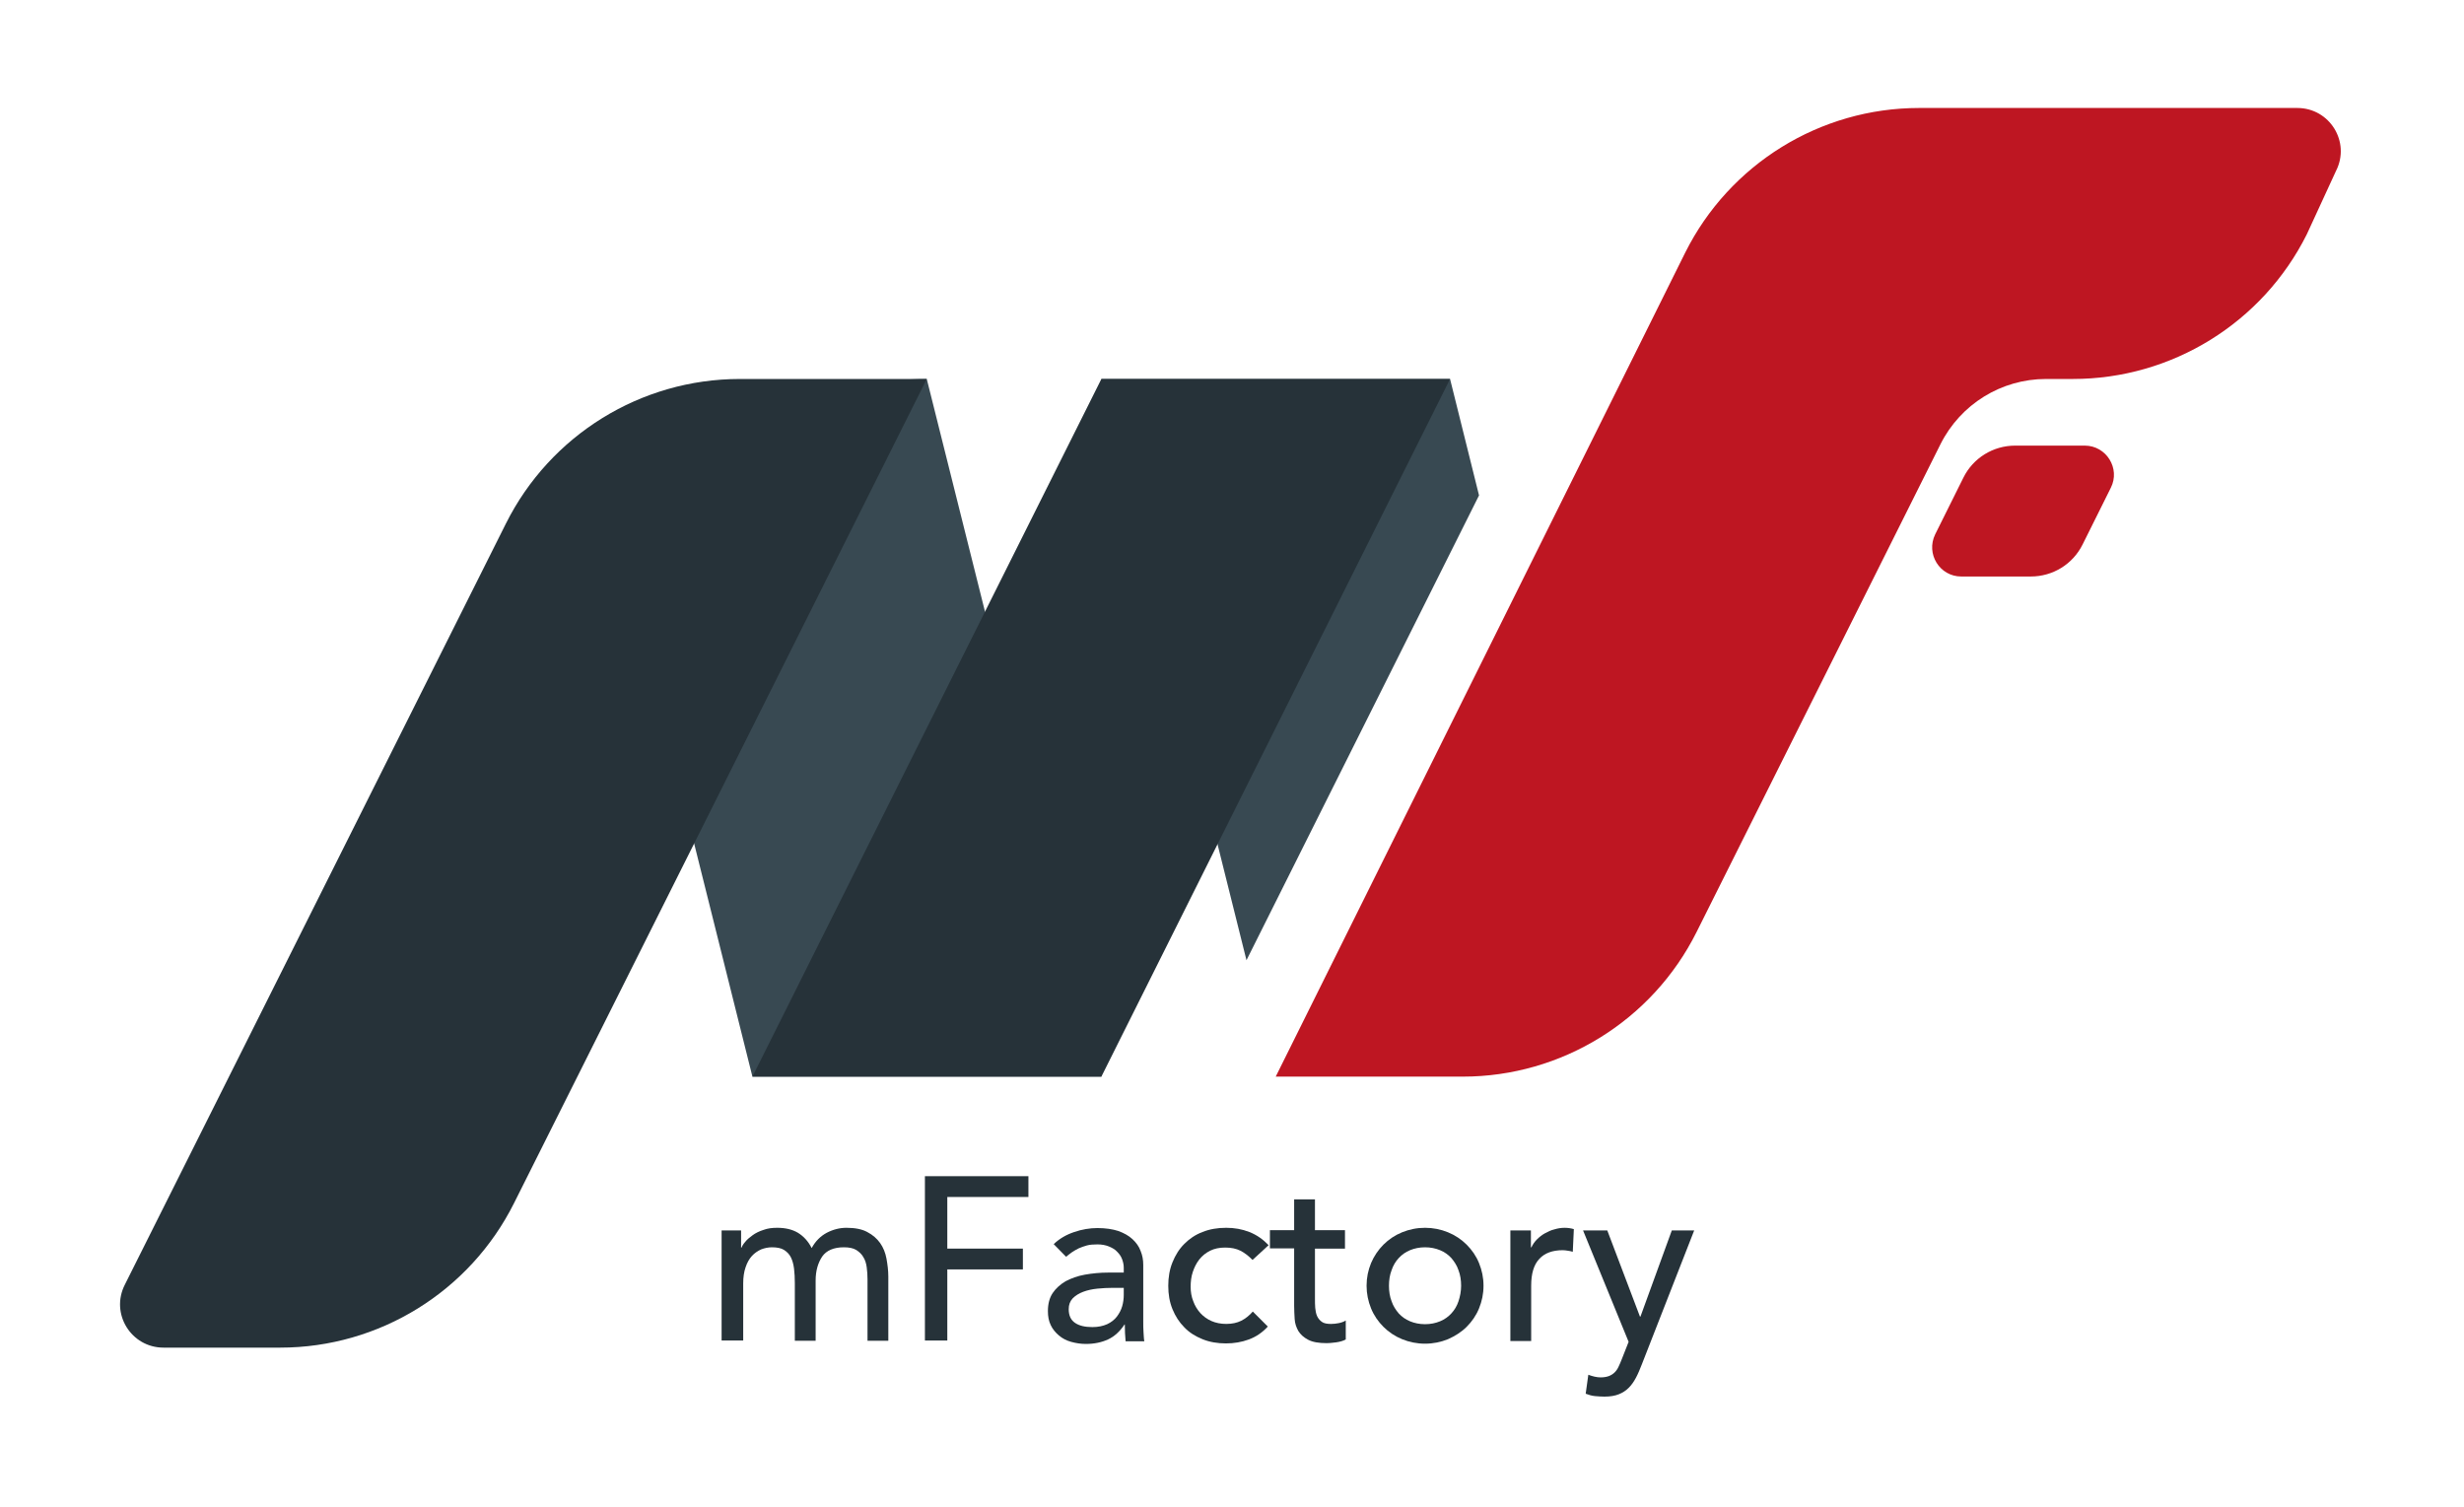
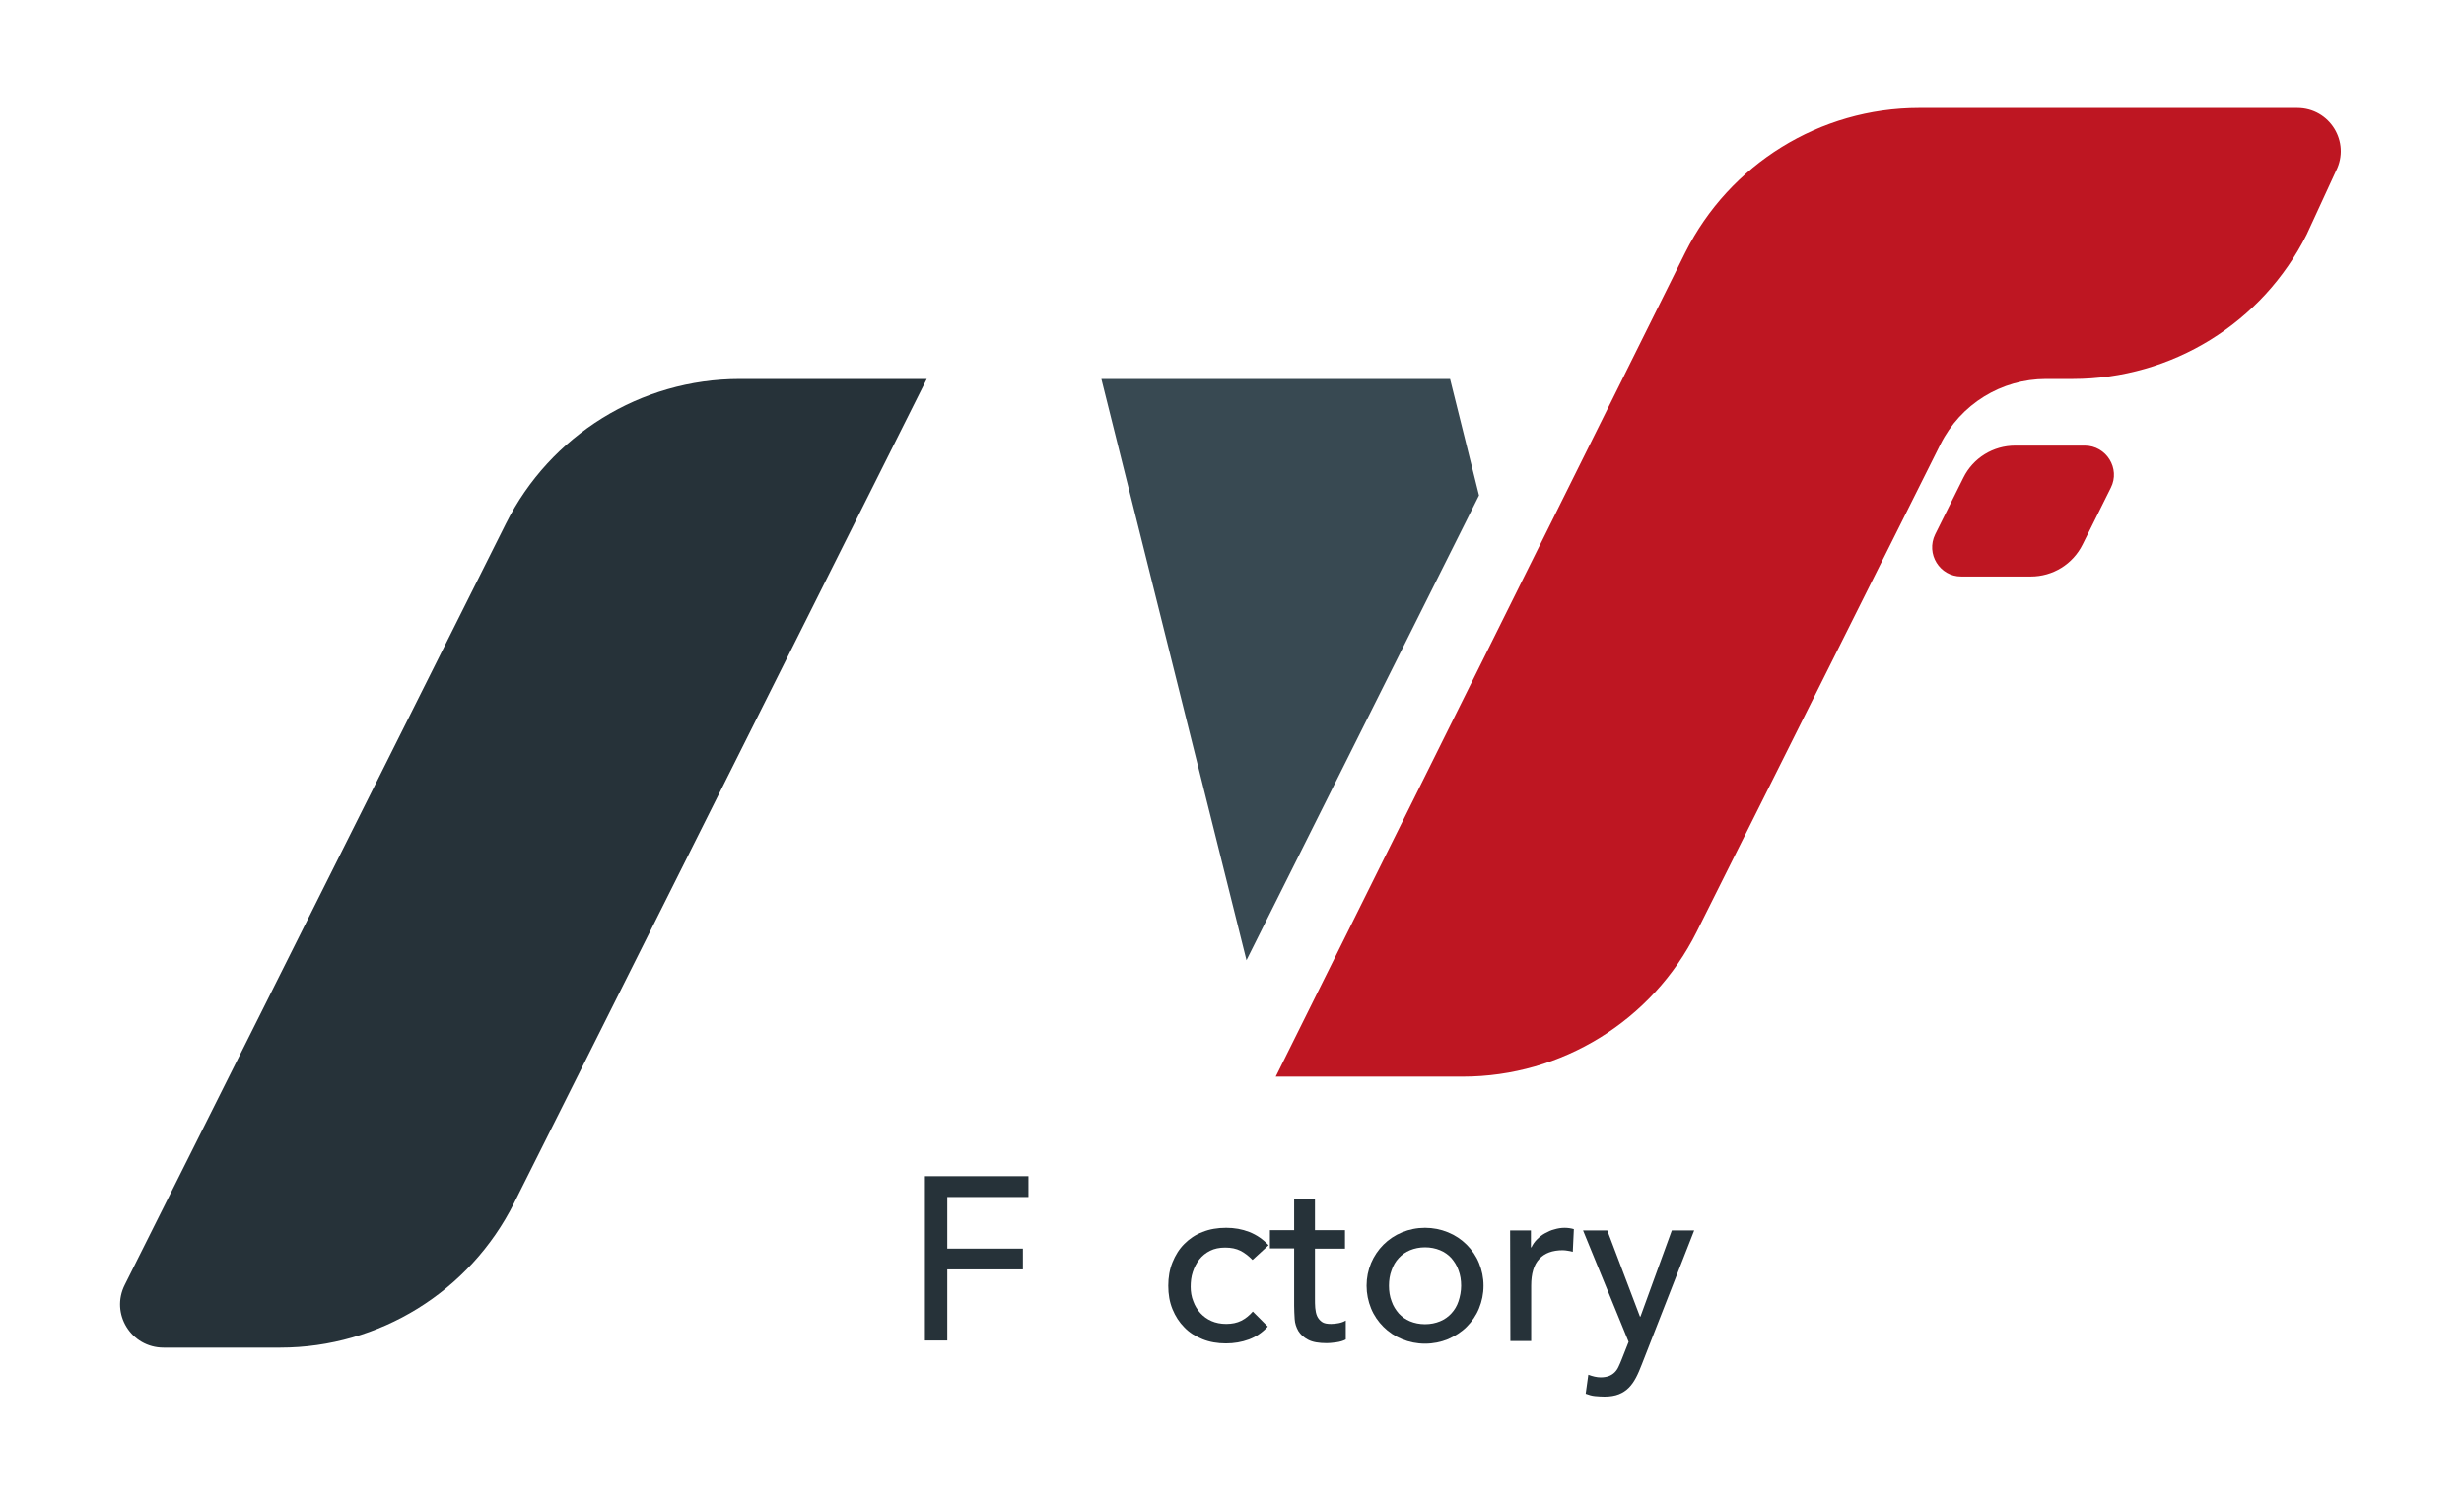
<svg xmlns="http://www.w3.org/2000/svg" version="1.1" id="Ebene_1" x="0px" y="0px" viewBox="0 0 935.6 572.2" style="enable-background:new 0 0 935.6 572.2;" xml:space="preserve">
  <style type="text/css">
	.st0{fill:#384952;}
	.st1{fill:#263239;}
	.st2{fill:#BE1622;}
</style>
  <polygon class="st0" points="561.6,188.1 550.6,143.9 418.2,143.9 473.3,364.6 " />
-   <path class="st0" d="M418.2,408.8H285.7l-34.1-136.4c-16.3-65.3,33-128.5,100.3-128.5h0L418.2,408.8z" />
  <path class="st1" d="M62.1,511.7h44.3c37.6,0,72-21.3,88.8-54.9l156.7-312.9h-71c-37.6,0-72,21.3-88.8,54.9l-144.7,289  C41.8,498.8,49.8,511.7,62.1,511.7z" />
-   <polygon class="st1" points="285.7,408.8 418.2,408.8 550.6,143.9 418.2,143.9 " />
  <path class="st2" d="M872.3,41H728.7c-37.6,0-72,21.3-88.8,54.9L484.4,408.8h71c37.6,0,72-21.3,88.8-54.9l92.6-185.2  c7.6-15.2,23.1-24.8,40.1-24.8h10.2c37.6,0,72-21.3,88.8-54.9l11.1-24.1C892.6,53.9,884.6,41,872.3,41z" />
  <path class="st2" d="M744.7,218.9h26.4c8.4,0,16-4.7,19.7-12.2l10.7-21.5c3.7-7.3-1.7-16-9.9-16h-26.4c-8.4,0-16,4.7-19.7,12.2  l-10.7,21.5C731.2,210.3,736.5,218.9,744.7,218.9z" />
  <g>
-     <path class="st1" d="M274,467.2h7.4v6.5h0.2c0.2-0.6,0.6-1.3,1.4-2.2c0.7-0.9,1.7-1.7,2.8-2.5c1.1-0.8,2.5-1.5,4.1-2   c1.6-0.6,3.3-0.8,5.2-0.8c3.1,0,5.7,0.6,7.9,1.9c2.1,1.3,3.9,3.2,5.2,5.8c1.4-2.6,3.3-4.5,5.7-5.8c2.5-1.3,5-1.9,7.5-1.9   c3.2,0,5.9,0.5,7.9,1.6c2.1,1.1,3.7,2.5,4.9,4.2c1.2,1.7,2,3.7,2.4,5.9s0.7,4.5,0.7,6.8v24.4h-7.9v-23.3c0-1.6-0.1-3.1-0.3-4.6   c-0.2-1.5-0.6-2.8-1.3-3.9c-0.6-1.1-1.6-2-2.7-2.7c-1.2-0.7-2.7-1-4.7-1c-3.8,0-6.6,1.2-8.2,3.5c-1.6,2.4-2.5,5.4-2.5,9.1v22.9   h-7.9v-21.9c0-2-0.1-3.8-0.3-5.5c-0.2-1.6-0.6-3.1-1.2-4.3c-0.6-1.2-1.5-2.1-2.6-2.8c-1.1-0.7-2.7-1-4.6-1c-1.4,0-2.8,0.3-4.1,0.8   c-1.3,0.6-2.5,1.4-3.5,2.5c-1,1.1-1.8,2.5-2.4,4.3c-0.6,1.7-0.9,3.8-0.9,6.1v21.7H274V467.2z" />
    <path class="st1" d="M351.2,446.6h39.3v7.9h-30.8v19.6h28.7v7.9h-28.7v27h-8.5V446.6z" />
-     <path class="st1" d="M400.1,472.4c2.2-2.1,4.8-3.6,7.8-4.6c2.9-1,5.9-1.5,8.8-1.5c3.1,0,5.7,0.4,7.9,1.1c2.2,0.8,4,1.8,5.4,3.1   c1.4,1.3,2.5,2.8,3.1,4.5c0.7,1.7,1,3.4,1,5.3v21.4c0,1.5,0,2.8,0.1,4.1c0.1,1.2,0.1,2.4,0.3,3.5h-7.1c-0.2-2.1-0.3-4.2-0.3-6.4   H427c-1.8,2.7-3.9,4.6-6.3,5.7c-2.4,1.1-5.2,1.7-8.4,1.7c-1.9,0-3.8-0.3-5.6-0.8c-1.8-0.5-3.3-1.3-4.6-2.4s-2.4-2.4-3.1-3.9   c-0.8-1.6-1.1-3.4-1.1-5.4c0-2.7,0.6-5,1.8-6.8c1.2-1.8,2.9-3.3,4.9-4.5c2.1-1.1,4.5-2,7.3-2.5c2.8-0.5,5.8-0.8,9-0.8h5.8v-1.8   c0-1.1-0.2-2.1-0.6-3.2c-0.4-1.1-1-2-1.9-2.9c-0.8-0.9-1.9-1.5-3.1-2c-1.2-0.5-2.7-0.8-4.4-0.8c-1.5,0-2.9,0.1-4,0.4   c-1.1,0.3-2.2,0.7-3.1,1.1c-0.9,0.4-1.8,1-2.6,1.5c-0.8,0.6-1.5,1.1-2.2,1.7L400.1,472.4z M422.5,489c-1.9,0-3.8,0.1-5.8,0.3   c-2,0.2-3.8,0.6-5.4,1.2c-1.6,0.6-2.9,1.4-4,2.5c-1,1.1-1.5,2.4-1.5,4.1c0,2.4,0.8,4.1,2.4,5.2c1.6,1.1,3.8,1.6,6.6,1.6   c2.2,0,4-0.4,5.6-1.1c1.5-0.7,2.8-1.7,3.7-2.9c0.9-1.2,1.6-2.5,2-3.9c0.4-1.4,0.6-2.9,0.6-4.3V489H422.5z" />
    <path class="st1" d="M475.6,478.4c-1.5-1.5-3-2.7-4.6-3.5c-1.6-0.8-3.5-1.2-5.8-1.2c-2.2,0-4.1,0.4-5.7,1.2s-3,1.9-4.1,3.3   c-1.1,1.4-1.9,3-2.5,4.8c-0.6,1.8-0.8,3.7-0.8,5.6s0.3,3.8,1,5.5c0.6,1.7,1.6,3.3,2.7,4.5c1.2,1.3,2.6,2.3,4.2,3   c1.6,0.7,3.5,1.1,5.6,1.1c2.2,0,4.1-0.4,5.7-1.2c1.6-0.8,3.1-2,4.4-3.5l5.7,5.7c-2.1,2.3-4.5,3.9-7.2,4.9c-2.7,1-5.6,1.5-8.7,1.5   c-3.2,0-6.2-0.5-8.9-1.6c-2.7-1.1-5-2.5-6.9-4.5c-1.9-1.9-3.4-4.2-4.5-6.9c-1.1-2.7-1.6-5.6-1.6-8.9c0-3.2,0.5-6.2,1.6-8.9   c1.1-2.7,2.5-5,4.5-7c1.9-1.9,4.2-3.5,6.9-4.5c2.7-1.1,5.7-1.6,9-1.6c3.1,0,6,0.5,8.8,1.6c2.8,1.1,5.2,2.8,7.3,5L475.6,478.4z" />
    <path class="st1" d="M510.7,474.1h-11.4v19c0,1.2,0,2.3,0.1,3.5c0.1,1.1,0.3,2.2,0.7,3.1c0.4,0.9,1,1.6,1.8,2.2   c0.8,0.6,2,0.8,3.5,0.8c0.9,0,1.9-0.1,2.9-0.3c1-0.2,1.9-0.5,2.7-1v7.2c-0.9,0.5-2.2,0.9-3.7,1.1c-1.5,0.2-2.7,0.3-3.5,0.3   c-3.1,0-5.4-0.4-7.1-1.3c-1.7-0.9-2.9-2-3.7-3.3c-0.8-1.4-1.3-2.9-1.4-4.5c-0.1-1.7-0.2-3.4-0.2-5.1v-21.8h-9.2v-6.9h9.2v-11.7h7.9   v11.7h11.4V474.1z" />
    <path class="st1" d="M518.9,488.2c0-3.1,0.6-5.9,1.7-8.6c1.1-2.6,2.7-5,4.7-7c2-2,4.4-3.6,7.1-4.7c2.7-1.1,5.6-1.7,8.7-1.7   c3.1,0,6,0.6,8.7,1.7c2.7,1.1,5.1,2.7,7.1,4.7c2,2,3.6,4.3,4.7,7s1.7,5.5,1.7,8.6c0,3.1-0.6,5.9-1.7,8.6c-1.1,2.7-2.7,5-4.7,7   c-2,2-4.4,3.5-7.1,4.7c-2.7,1.1-5.6,1.7-8.7,1.7c-3.1,0-6-0.6-8.7-1.7c-2.7-1.1-5.1-2.7-7.1-4.7c-2-2-3.6-4.3-4.7-7   C519.5,494.1,518.9,491.2,518.9,488.2z M527.4,488.2c0,2.1,0.3,4.1,1,5.9c0.6,1.8,1.6,3.3,2.7,4.6c1.2,1.3,2.6,2.3,4.3,3   c1.7,0.7,3.6,1.1,5.7,1.1s4-0.4,5.7-1.1c1.7-0.7,3.1-1.7,4.3-3c1.2-1.3,2.1-2.8,2.7-4.6c0.6-1.8,1-3.8,1-5.9c0-2.1-0.3-4.1-1-5.9   c-0.6-1.8-1.6-3.3-2.7-4.6c-1.2-1.3-2.6-2.3-4.3-3c-1.7-0.7-3.6-1.1-5.7-1.1s-4,0.4-5.7,1.1c-1.7,0.7-3.1,1.7-4.3,3   c-1.2,1.3-2.1,2.8-2.7,4.6C527.7,484.1,527.4,486.1,527.4,488.2z" />
-     <path class="st1" d="M573.4,467.2h7.9v6.4h0.2c0.5-1.1,1.2-2.1,2.1-3c0.9-0.9,1.9-1.7,3-2.3c1.1-0.6,2.3-1.2,3.6-1.5   c1.3-0.4,2.6-0.6,3.9-0.6c1.3,0,2.5,0.2,3.5,0.5l-0.4,8.6c-0.6-0.2-1.3-0.3-1.9-0.4c-0.6-0.1-1.3-0.2-1.9-0.2   c-3.9,0-6.9,1.1-8.9,3.3c-2.1,2.2-3.1,5.6-3.1,10.2v21h-7.9V467.2z" />
+     <path class="st1" d="M573.4,467.2h7.9v6.4h0.2c0.5-1.1,1.2-2.1,2.1-3c0.9-0.9,1.9-1.7,3-2.3c1.1-0.6,2.3-1.2,3.6-1.5   c1.3-0.4,2.6-0.6,3.9-0.6c1.3,0,2.5,0.2,3.5,0.5l-0.4,8.6c-0.6-0.2-1.3-0.3-1.9-0.4c-0.6-0.1-1.3-0.2-1.9-0.2   c-3.9,0-6.9,1.1-8.9,3.3c-2.1,2.2-3.1,5.6-3.1,10.2v21h-7.9z" />
    <path class="st1" d="M601.1,467.2h9.2l12.4,32.7h0.2l11.9-32.7h8.5l-19.9,50.9c-0.7,1.8-1.4,3.5-2.2,5s-1.7,2.8-2.7,3.8   c-1.1,1.1-2.3,1.9-3.8,2.5c-1.5,0.6-3.3,0.9-5.5,0.9c-1.2,0-2.4-0.1-3.6-0.2c-1.2-0.1-2.4-0.5-3.5-0.9l1-7.2c1.6,0.6,3.2,1,4.7,1   c1.2,0,2.3-0.2,3.1-0.5c0.8-0.3,1.6-0.8,2.2-1.4c0.6-0.6,1.1-1.3,1.5-2.2c0.4-0.8,0.8-1.8,1.2-2.8l2.6-6.6L601.1,467.2z" />
  </g>
  <g>
</g>
  <g>
</g>
  <g>
</g>
  <g>
</g>
  <g>
</g>
  <g>
</g>
</svg>